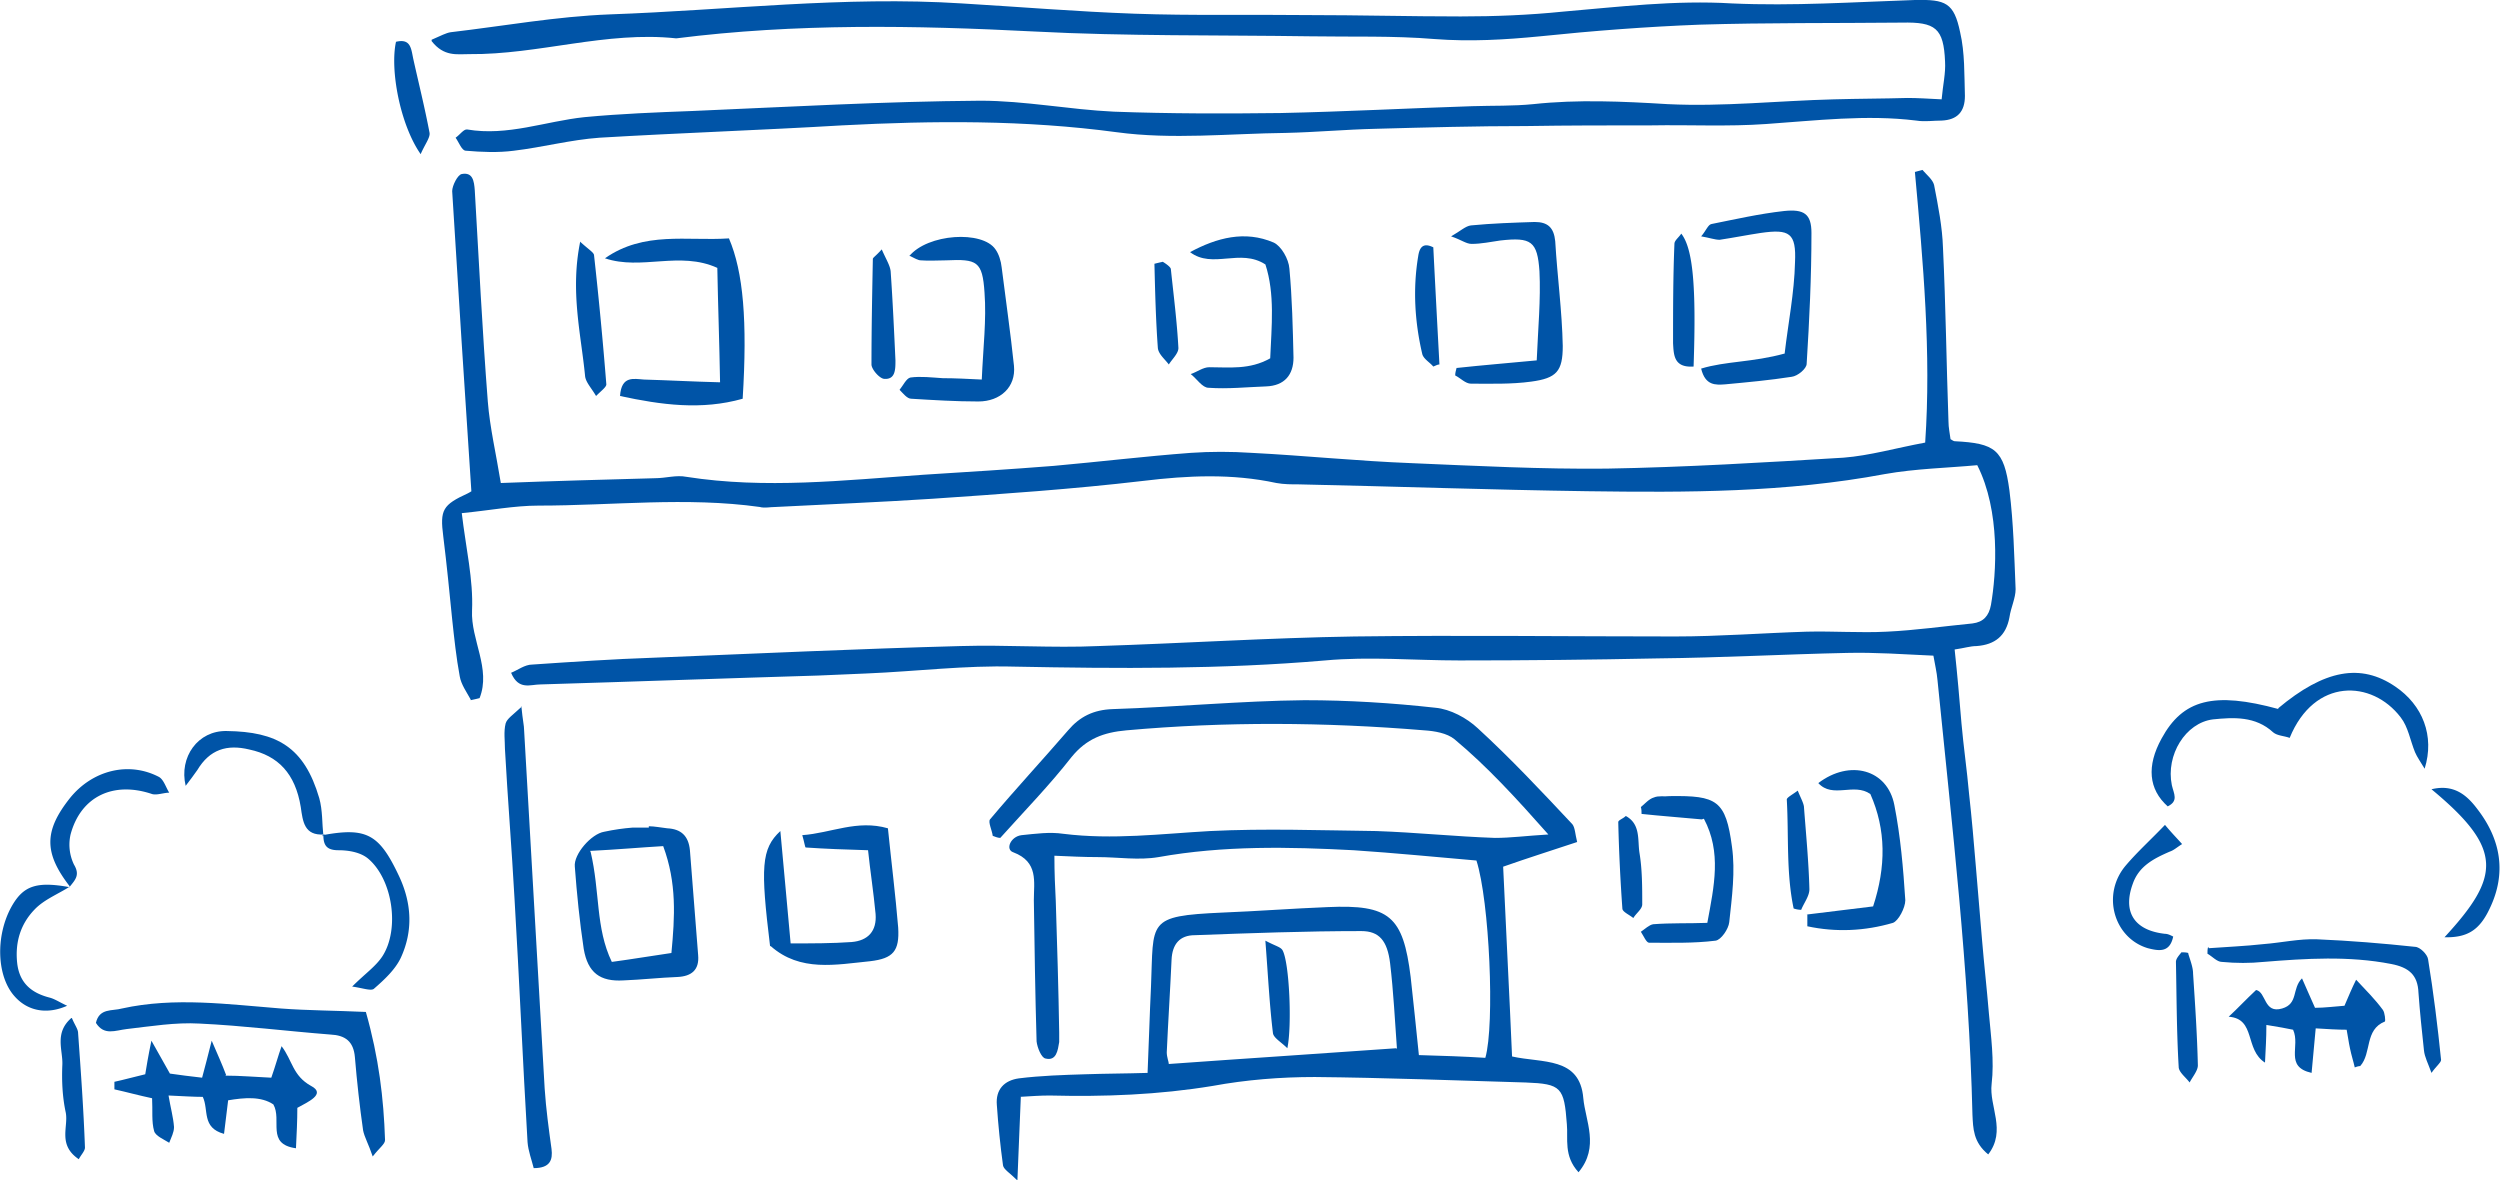
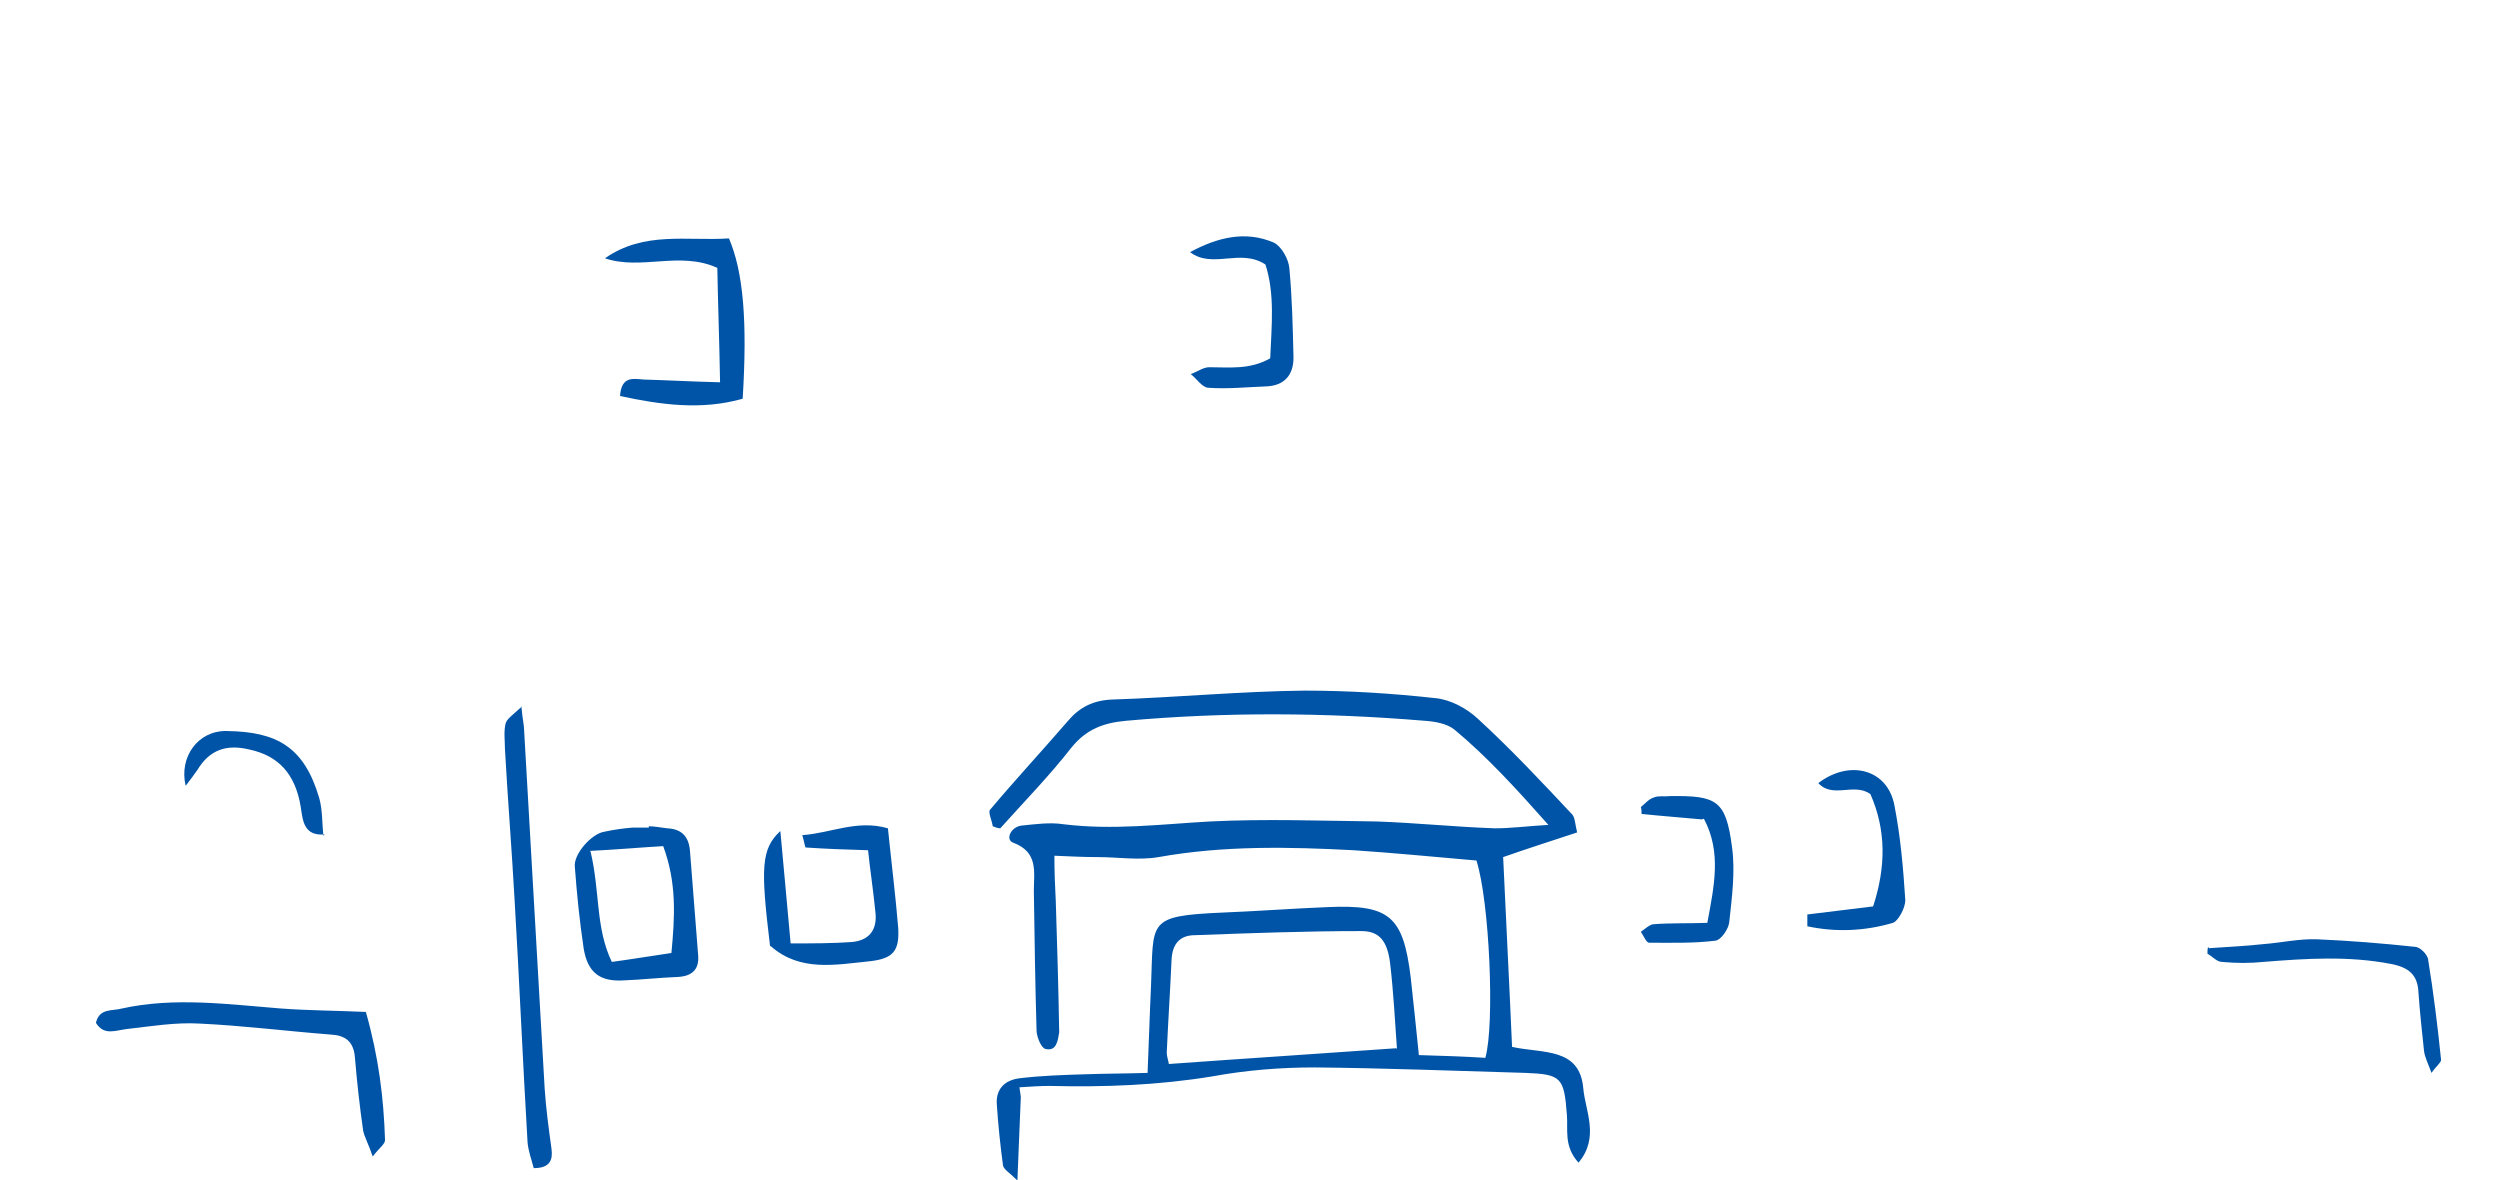
<svg xmlns="http://www.w3.org/2000/svg" id="_レイヤー_2" data-name="レイヤー 2" viewBox="0 0 36.49 17.23">
  <defs>
    <style>.cls-1{fill:#0054a7}</style>
  </defs>
  <g id="_レイヤー_1-2" data-name="レイヤー 1">
-     <path class="cls-1" d="M6.87 10.21c-.06-.11-.14-.22-.16-.34-.05-.27-.08-.55-.11-.83-.04-.4-.08-.81-.13-1.21-.05-.39-.01-.46.36-.63.04-.02.08-.05.05-.03-.1-1.49-.19-2.93-.28-4.38 0-.08.08-.24.14-.25.16-.03.18.1.19.24.06 1.03.11 2.05.19 3.08.03.38.12.76.19 1.19.79-.03 1.52-.05 2.25-.07.16 0 .31-.05.46-.02 1.15.18 2.3.05 3.45-.03.64-.04 1.28-.08 1.91-.13.67-.06 1.33-.14 2-.19.29-.02.59-.02.89 0 .78.04 1.55.12 2.33.15.95.04 1.9.09 2.85.08 1.15-.02 2.31-.09 3.46-.16.38-.03.76-.14 1.19-.22.09-1.31-.03-2.63-.15-3.95l.11-.03c.06.07.15.14.17.22.06.31.12.61.13.92.04.84.05 1.68.08 2.53 0 .09.02.18.03.26.03.02.05.03.06.03.59.03.72.12.8.72.06.48.07.96.09 1.44 0 .13-.07.27-.09.41-.05.27-.21.4-.48.42-.09 0-.18.03-.32.05.04.37.07.72.1 1.08.03.34.08.68.11 1.02.04.36.07.71.1 1.07l.09 1.07c.03.36.07.71.1 1.07.03.34.08.69.04 1.03-.04.33.22.68-.05 1.03-.22-.18-.22-.38-.23-.58-.05-2.12-.3-4.23-.51-6.34-.01-.12-.04-.24-.06-.36-.44-.02-.85-.05-1.26-.04-.92.02-1.84.07-2.76.08-.97.02-1.93.03-2.9.03-.65 0-1.31-.06-1.96 0-1.51.13-3.02.12-4.54.09-.71-.02-1.43.07-2.15.1l-.7.03c-1.35.04-2.71.09-4.06.13-.15 0-.32.09-.43-.17.1-.04.2-.12.31-.12.59-.04 1.18-.08 1.77-.1 1.49-.06 2.99-.13 4.48-.17.67-.02 1.34.03 2.01 0 1.25-.04 2.49-.12 3.74-.14 1.56-.02 3.12 0 4.68 0 .64 0 1.28-.05 1.92-.07.39-.01.78.02 1.17 0 .42-.02.84-.08 1.25-.12.16-.02.24-.11.27-.27.08-.46.14-1.37-.2-2.04-.43.04-.9.05-1.35.13-1.44.27-2.89.27-4.34.25-1.4-.02-2.81-.07-4.21-.1-.11 0-.22 0-.33-.02-.65-.14-1.29-.11-1.95-.03-1.02.12-2.05.19-3.07.26-.76.05-1.52.08-2.29.12-.08 0-.16.02-.23 0-1.07-.15-2.15-.02-3.23-.02-.35 0-.71.07-1.12.11.06.51.17.97.15 1.42-.02.43.28.85.11 1.28-.04.01-.08.02-.13.03zM6.3.58c.14-.06.21-.1.28-.11C7.35.38 8.12.24 8.9.21c1.71-.06 3.42-.27 5.14-.16.84.05 1.68.12 2.52.15.84.03 1.68.01 2.52.02.75 0 1.5.02 2.24.02.5 0 1-.02 1.49-.07.82-.07 1.64-.17 2.47-.12.89.04 1.78-.02 2.67-.05.45-.01.57.04.66.47.07.3.06.62.07.93 0 .23-.11.35-.34.36-.12 0-.25.02-.37 0-.73-.09-1.46 0-2.19.05-.56.04-1.12.01-1.68.02-.61 0-1.22 0-1.82.01-.73 0-1.47.02-2.2.04-.44.01-.87.05-1.31.06-.83.01-1.66.1-2.47-.01-1.34-.18-2.67-.17-4.01-.1-1.18.07-2.36.11-3.54.18-.42.03-.83.14-1.25.19-.23.03-.47.02-.7 0-.06 0-.1-.12-.15-.19.06-.04.12-.13.17-.12.59.1 1.14-.12 1.71-.18.53-.05 1.05-.07 1.58-.09 1.4-.06 2.8-.14 4.2-.15.65 0 1.3.13 1.95.16.81.03 1.62.03 2.43.02.94-.02 1.87-.07 2.8-.1.3-.01.59 0 .89-.03.65-.07 1.3-.04 1.96 0 .81.04 1.62-.05 2.43-.07.36-.01.72-.01 1.07-.02.15 0 .3.01.5.02.02-.22.06-.38.05-.55-.02-.49-.14-.58-.63-.57-.98.01-1.97 0-2.95.03-.78.03-1.56.09-2.33.17-.51.05-1.02.08-1.54.04-.6-.05-1.22-.03-1.82-.04-1.34-.02-2.68 0-4.02-.07-1.75-.09-3.49-.12-5.23.1C8.85.45 7.86.8 6.85.79c-.18 0-.37.04-.55-.19z" />
-     <path class="cls-1" d="M14.9 16.01c-.02.43-.03.78-.05 1.22-.11-.11-.2-.16-.21-.22-.04-.29-.07-.59-.09-.88-.02-.23.11-.36.32-.39.32-.04.65-.05.97-.06.29-.01.58-.01.91-.02.02-.45.03-.85.05-1.26.04-.96-.07-1.03 1.04-1.08.51-.02 1.03-.06 1.54-.08.9-.04 1.1.13 1.21 1.02.04.37.08.74.12 1.14.34.01.66.02.97.04.14-.49.06-2.29-.13-2.88-.58-.05-1.19-.11-1.79-.15-.95-.05-1.9-.07-2.85.1-.29.05-.59 0-.89 0-.2 0-.4-.01-.63-.02 0 .26.01.46.02.66.02.64.04 1.28.05 1.92v.14c-.02.12-.04.28-.2.24-.06-.01-.12-.16-.13-.25-.02-.68-.03-1.37-.04-2.06 0-.27.07-.56-.3-.7-.12-.04-.04-.23.12-.25.2-.02.41-.05.61-.02.72.09 1.43 0 2.14-.04.81-.04 1.62-.01 2.43 0 .58.02 1.15.08 1.73.1.23 0 .45-.03.78-.05-.47-.53-.89-.99-1.37-1.39-.11-.09-.29-.12-.44-.13-1.45-.12-2.9-.13-4.35 0-.33.03-.58.12-.8.39-.32.41-.69.79-1.04 1.18-.04 0-.08-.02-.11-.03-.01-.08-.07-.2-.04-.24.37-.44.76-.86 1.14-1.3.17-.2.37-.3.65-.31.93-.03 1.87-.12 2.8-.13.64 0 1.28.04 1.91.11.22.02.46.15.62.3.48.44.93.92 1.38 1.4.04.05.04.14.07.26-.36.12-.71.23-1.08.36.04.9.09 1.83.13 2.77.44.1.99 0 1.04.61.03.33.24.71-.07 1.08-.22-.24-.15-.49-.17-.7-.04-.54-.08-.59-.6-.61-1.03-.03-2.06-.07-3.08-.08-.5 0-1 .04-1.49.13-.79.13-1.58.16-2.38.14-.14 0-.27.01-.44.02zm5.49-.7c-.03-.41-.05-.83-.1-1.25-.04-.33-.16-.47-.42-.47-.81 0-1.62.03-2.43.06-.22 0-.33.13-.34.36-.02.45-.05.9-.07 1.35 0 .07.03.14.03.17 1.11-.08 2.2-.15 3.32-.23zM7.61 10.31c.02.21.04.28.04.35l.3 5.23c.02.3.06.59.1.88.02.16-.02.28-.26.28-.03-.12-.08-.25-.09-.38-.07-1.18-.12-2.37-.19-3.55-.04-.73-.1-1.46-.14-2.19 0-.12-.02-.25.01-.37.02-.07.1-.12.24-.25zM10.64 3.48c.21.49.27 1.21.2 2.34-.6.17-1.19.09-1.79-.04.02-.3.2-.25.35-.24.35.01.71.03 1.11.04-.01-.59-.03-1.12-.04-1.67-.55-.25-1.11.04-1.64-.14.57-.4 1.2-.25 1.8-.29zM9.47 12.06c.08 0 .18.02.27.03.2.01.31.11.33.32l.12 1.53c.02.22-.1.31-.3.32-.26.01-.53.04-.79.05-.34.02-.52-.11-.58-.46-.06-.4-.1-.8-.13-1.2-.02-.18.24-.48.43-.51.14-.03.28-.05.41-.06h.24zm-.85.37c.14.59.07 1.11.31 1.61.3-.04.59-.09.87-.13.05-.53.08-1.02-.12-1.56-.34.02-.67.05-1.07.07zM11.24 13.81c-.14-1.15-.13-1.42.15-1.68.05.56.1 1.07.15 1.64.31 0 .61 0 .89-.02.24-.02.37-.16.35-.41-.03-.32-.08-.64-.11-.93-.34-.01-.62-.02-.91-.04-.01 0-.02-.08-.05-.18.42-.03.8-.23 1.25-.1.05.49.11.97.15 1.45.02.34-.07.45-.41.49-.5.05-1.02.16-1.45-.22zM5.34 14.77c.19.67.26 1.26.28 1.87 0 .06-.08.11-.18.24-.06-.18-.12-.28-.14-.38-.05-.35-.09-.71-.12-1.07-.02-.23-.14-.32-.36-.33-.64-.05-1.27-.13-1.91-.16-.35-.02-.71.04-1.06.08-.17.02-.33.1-.45-.09.05-.22.24-.17.38-.21.77-.17 1.55-.06 2.32 0 .4.03.8.03 1.23.05z" />
-     <path class="cls-1" d="M3.29 15.7c.22 0 .44.02.67.03.06-.17.1-.32.15-.46.16.21.16.43.43.58.23.12-.06.24-.2.32 0 .19-.01.38-.02.59-.44-.06-.2-.41-.33-.64-.18-.12-.42-.1-.66-.06l-.06.49c-.33-.09-.22-.35-.31-.54-.13 0-.28-.01-.5-.02.03.18.07.32.08.46 0 .08-.04.15-.07.23-.08-.05-.2-.1-.22-.17-.04-.14-.02-.3-.03-.48-.19-.04-.37-.09-.55-.13v-.11c.14-.03.28-.07.45-.11.02-.12.04-.25.09-.49.12.21.19.34.27.48.14.02.29.04.47.06.04-.15.08-.3.14-.54.09.21.15.34.21.5zM33.25 10.34c.68-.57 1.21-.66 1.71-.32.4.27.58.72.43 1.2-.06-.1-.11-.17-.14-.24-.07-.17-.1-.37-.21-.51-.42-.55-1.26-.58-1.62.3-.08-.03-.18-.03-.24-.08-.26-.24-.58-.22-.88-.19-.4.05-.69.52-.6.96.03.13.1.23-.06.31-.28-.25-.31-.59-.09-.99.31-.57.76-.69 1.71-.43zM13.27 3.74c.27-.33 1.07-.38 1.26-.1.05.07.08.17.09.26.06.48.13.96.18 1.44.03.31-.2.52-.52.52-.33 0-.65-.02-.98-.04-.06 0-.12-.08-.17-.13.05-.06.1-.17.16-.18.15-.02.31 0 .47.01.18 0 .36.01.57.02.02-.47.07-.87.04-1.27-.03-.46-.11-.49-.56-.47-.12 0-.25.01-.37 0-.04 0-.09-.03-.17-.07zM26.05 5.15c.05-.43.14-.88.15-1.32.02-.43-.08-.49-.5-.43-.2.03-.4.07-.6.1-.07 0-.15-.03-.27-.05.07-.08.1-.17.15-.18.35-.07.7-.15 1.06-.19.29-.03.4.04.4.32 0 .64-.03 1.27-.07 1.91 0 .07-.13.18-.22.19-.32.05-.65.08-.97.11-.14.01-.29.02-.35-.23.36-.11.75-.09 1.22-.22zM21.27 5.37c.37-.04.74-.07 1.16-.11.02-.47.06-.89.04-1.3-.03-.44-.12-.5-.57-.45-.14.02-.28.05-.42.05-.08 0-.15-.06-.3-.11.14-.08.21-.15.29-.16.31-.03.62-.04.93-.05.19 0 .28.08.3.28.03.51.1 1.02.11 1.53 0 .37-.09.47-.46.52-.29.04-.59.03-.88.03-.08 0-.15-.08-.23-.12 0-.04.01-.07.02-.11zM34.26 15.03c-.15 0-.29-.01-.46-.02l-.06.65c-.4-.09-.16-.39-.27-.63-.09-.02-.21-.04-.39-.07 0 .2-.01.34-.02.55-.3-.19-.13-.64-.53-.67.13-.12.25-.25.4-.39.15.03.11.35.38.27.24-.07.14-.29.29-.44.06.14.12.27.19.43.14 0 .29-.02.43-.03.06-.14.11-.26.17-.38.15.16.28.29.39.44.03.04.04.16.03.17-.3.12-.19.46-.36.65 0 0-.03 0-.08.02-.02-.09-.05-.18-.07-.28-.02-.09-.03-.18-.05-.28z" />
+     <path class="cls-1" d="M14.9 16.01c-.02.43-.03.78-.05 1.22-.11-.11-.2-.16-.21-.22-.04-.29-.07-.59-.09-.88-.02-.23.11-.36.32-.39.32-.04.65-.05.97-.06.29-.01.58-.01.91-.02.02-.45.03-.85.05-1.26.04-.96-.07-1.03 1.04-1.08.51-.02 1.03-.06 1.54-.08.9-.04 1.1.13 1.21 1.02.04.37.08.74.12 1.14.34.01.66.02.97.04.14-.49.06-2.29-.13-2.88-.58-.05-1.19-.11-1.79-.15-.95-.05-1.9-.07-2.85.1-.29.05-.59 0-.89 0-.2 0-.4-.01-.63-.02 0 .26.01.46.02.66.02.64.04 1.28.05 1.92c-.02.12-.04.28-.2.24-.06-.01-.12-.16-.13-.25-.02-.68-.03-1.37-.04-2.06 0-.27.07-.56-.3-.7-.12-.04-.04-.23.12-.25.2-.02.41-.05.61-.02.72.09 1.43 0 2.14-.04.81-.04 1.62-.01 2.43 0 .58.02 1.15.08 1.73.1.23 0 .45-.03.78-.05-.47-.53-.89-.99-1.37-1.39-.11-.09-.29-.12-.44-.13-1.45-.12-2.9-.13-4.35 0-.33.03-.58.12-.8.39-.32.41-.69.79-1.04 1.18-.04 0-.08-.02-.11-.03-.01-.08-.07-.2-.04-.24.37-.44.76-.86 1.14-1.3.17-.2.37-.3.65-.31.93-.03 1.87-.12 2.8-.13.64 0 1.28.04 1.91.11.22.02.46.15.62.3.48.44.93.92 1.38 1.4.04.05.04.14.07.26-.36.12-.71.23-1.08.36.04.9.09 1.83.13 2.77.44.1.99 0 1.04.61.03.33.24.71-.07 1.08-.22-.24-.15-.49-.17-.7-.04-.54-.08-.59-.6-.61-1.03-.03-2.06-.07-3.08-.08-.5 0-1 .04-1.49.13-.79.13-1.58.16-2.38.14-.14 0-.27.01-.44.02zm5.49-.7c-.03-.41-.05-.83-.1-1.25-.04-.33-.16-.47-.42-.47-.81 0-1.62.03-2.43.06-.22 0-.33.13-.34.36-.02.45-.05.9-.07 1.35 0 .07.03.14.03.17 1.11-.08 2.2-.15 3.32-.23zM7.61 10.31c.02.21.04.28.04.35l.3 5.23c.02.3.06.59.1.88.02.16-.02.28-.26.28-.03-.12-.08-.25-.09-.38-.07-1.18-.12-2.37-.19-3.55-.04-.73-.1-1.46-.14-2.19 0-.12-.02-.25.01-.37.02-.07.1-.12.24-.25zM10.64 3.48c.21.49.27 1.21.2 2.34-.6.17-1.19.09-1.79-.04.02-.3.2-.25.35-.24.35.01.71.03 1.11.04-.01-.59-.03-1.12-.04-1.67-.55-.25-1.11.04-1.64-.14.57-.4 1.2-.25 1.8-.29zM9.47 12.06c.08 0 .18.02.27.03.2.01.31.11.33.32l.12 1.53c.02.22-.1.31-.3.32-.26.01-.53.04-.79.05-.34.02-.52-.11-.58-.46-.06-.4-.1-.8-.13-1.2-.02-.18.24-.48.43-.51.14-.03.28-.05.41-.06h.24zm-.85.37c.14.59.07 1.11.31 1.61.3-.04.59-.09.87-.13.05-.53.08-1.02-.12-1.56-.34.02-.67.05-1.07.07zM11.24 13.81c-.14-1.15-.13-1.42.15-1.68.05.56.1 1.07.15 1.64.31 0 .61 0 .89-.02.24-.02.37-.16.35-.41-.03-.32-.08-.64-.11-.93-.34-.01-.62-.02-.91-.04-.01 0-.02-.08-.05-.18.42-.03.8-.23 1.25-.1.05.49.11.97.15 1.45.02.34-.07.45-.41.49-.5.05-1.02.16-1.45-.22zM5.34 14.77c.19.67.26 1.26.28 1.87 0 .06-.08.11-.18.24-.06-.18-.12-.28-.14-.38-.05-.35-.09-.71-.12-1.07-.02-.23-.14-.32-.36-.33-.64-.05-1.27-.13-1.91-.16-.35-.02-.71.04-1.06.08-.17.02-.33.1-.45-.09.05-.22.24-.17.38-.21.77-.17 1.55-.06 2.32 0 .4.03.8.03 1.23.05z" />
    <path class="cls-1" d="M32.24 13.84c.27-.02.53-.03.8-.06.26-.02.52-.08.78-.07.48.02.96.06 1.43.11.07 0 .18.11.19.18.08.49.14.98.19 1.47 0 .04-.07.09-.14.19-.05-.14-.1-.23-.11-.33-.03-.28-.06-.56-.08-.84-.01-.26-.14-.37-.4-.42-.62-.12-1.24-.08-1.86-.03-.2.02-.4.02-.61 0-.07 0-.14-.08-.21-.12 0-.03 0-.07.01-.1zM18.47 3.86c-.37-.24-.77.07-1.1-.18.39-.21.8-.32 1.22-.14.11.05.22.24.23.38.04.43.05.87.06 1.3 0 .25-.13.41-.4.42-.28.01-.56.04-.84.02-.09 0-.17-.13-.26-.2.09-.03.18-.1.27-.1.29 0 .59.04.89-.13.02-.47.07-.94-.07-1.37zM26.36 13.35l.98-.12c.19-.58.19-1.12-.04-1.64-.24-.17-.55.07-.76-.16.46-.35 1.01-.2 1.11.32.09.46.13.92.16 1.39 0 .11-.1.3-.18.33-.41.12-.83.14-1.25.05v-.17zM24.84 11.96c-.32-.03-.6-.05-.88-.08 0-.03 0-.07-.01-.1.06-.05.12-.12.19-.14.07-.03.15-.01.23-.02.69-.01.82.06.91.74.05.36 0 .73-.04 1.1-.01.1-.12.26-.2.27-.32.04-.65.03-.97.03-.04 0-.08-.1-.12-.16.06-.04.12-.1.18-.11.26-.02.52-.01.79-.02.1-.54.21-1.03-.05-1.52zM4.73 12.18c-.29.02-.31-.19-.34-.4-.08-.49-.33-.75-.75-.84-.33-.08-.58 0-.76.3-.05.07-.1.14-.17.23-.1-.42.18-.81.6-.8.73.01 1.13.23 1.35.98.05.18.04.37.06.55l.02-.02z" />
-     <path class="cls-1" d="M4.71 12.19c.65-.12.83-.01 1.12.61.18.39.2.79.02 1.18-.08.17-.24.32-.39.45-.04.04-.17-.01-.32-.03.19-.19.34-.29.44-.44.26-.4.15-1.13-.21-1.43-.11-.09-.28-.12-.43-.12-.17 0-.22-.07-.22-.22l-.02.02zM1.02 12.94c-.38-.49-.38-.81 0-1.29.33-.41.86-.54 1.3-.31.07.04.1.15.15.23-.08 0-.18.04-.25.02-.56-.19-1.04.03-1.19.59a.67.67 0 0 0 .05.44c.09.15.02.22-.06.32zM1.02 12.94c-.17.11-.38.19-.52.34-.2.21-.28.47-.25.77.03.29.2.44.47.51.08.02.15.07.26.12-.29.13-.57.08-.76-.13-.27-.29-.29-.89-.05-1.32.17-.3.36-.37.85-.28zM8.47 3.53c.12.11.19.15.2.19.07.63.13 1.26.18 1.89 0 .04-.07.09-.15.17-.07-.12-.15-.2-.16-.29-.06-.62-.22-1.24-.07-1.97zM35.68 13.68c.82-.89.86-1.29-.19-2.16.33-.08.52.09.67.29.34.44.43.93.18 1.45-.15.32-.33.43-.67.42zM31.72 13.67c-.05.24-.21.21-.37.17-.5-.15-.68-.79-.32-1.21.17-.2.37-.38.57-.59.1.12.17.19.25.28-.08.05-.12.09-.18.11-.23.1-.45.21-.54.47-.15.41.02.68.47.73.04 0 .08.02.12.04zM12.87 3.64c.06.14.12.23.13.32.03.43.05.87.07 1.3 0 .13 0 .28-.16.27-.07 0-.19-.14-.19-.21 0-.51.01-1.02.02-1.54 0-.02.04-.04.13-.14zM31.94 13.92c.03.1.07.2.07.29.03.45.06.9.07 1.34 0 .08-.08.17-.12.25-.06-.08-.16-.15-.16-.23-.03-.51-.03-1.02-.04-1.53 0-.05.05-.1.08-.14.03 0 .07 0 .1.01zM24.72 5.35c-.29.02-.29-.17-.3-.34 0-.48 0-.97.02-1.45 0-.05.06-.09.1-.15.17.22.22.76.18 1.93zM6.14 2.25c-.3-.43-.45-1.23-.36-1.64.21-.05.22.09.25.24.08.36.17.72.24 1.09.01.07-.07.17-.13.31zM20.92 3.6c.03.6.06 1.16.09 1.72-.03 0-.06.02-.09.03-.05-.06-.14-.11-.16-.18-.11-.47-.14-.95-.06-1.43.02-.14.08-.2.22-.13zM1.05 14.86c.04.1.09.16.09.22.04.56.08 1.11.1 1.67 0 .05-.06.11-.09.17-.31-.21-.15-.47-.19-.68-.05-.23-.06-.47-.05-.7.01-.21-.12-.46.13-.68zM26.18 13.26c-.11-.52-.07-1.06-.1-1.59 0-.03.08-.07.16-.13.04.1.08.17.09.23.03.4.07.81.08 1.21 0 .1-.08.2-.12.3a.36.36 0 0 1-.11-.02zM23.73 11.91c.22.12.17.35.2.54.04.24.04.5.04.75 0 .07-.09.13-.13.2-.06-.05-.16-.09-.16-.14-.03-.42-.05-.84-.06-1.26 0-.03.07-.05.11-.09zM16.97 3.82s.12.07.12.11c.04.38.09.77.11 1.15 0 .08-.09.16-.14.24-.06-.08-.15-.15-.16-.24-.03-.41-.04-.82-.05-1.23.04-.01.08-.02.13-.03zM18.47 13.73c.15.08.22.09.25.14.1.18.14 1.1.07 1.43-.09-.09-.2-.15-.21-.22-.05-.41-.07-.82-.11-1.34z" />
  </g>
</svg>